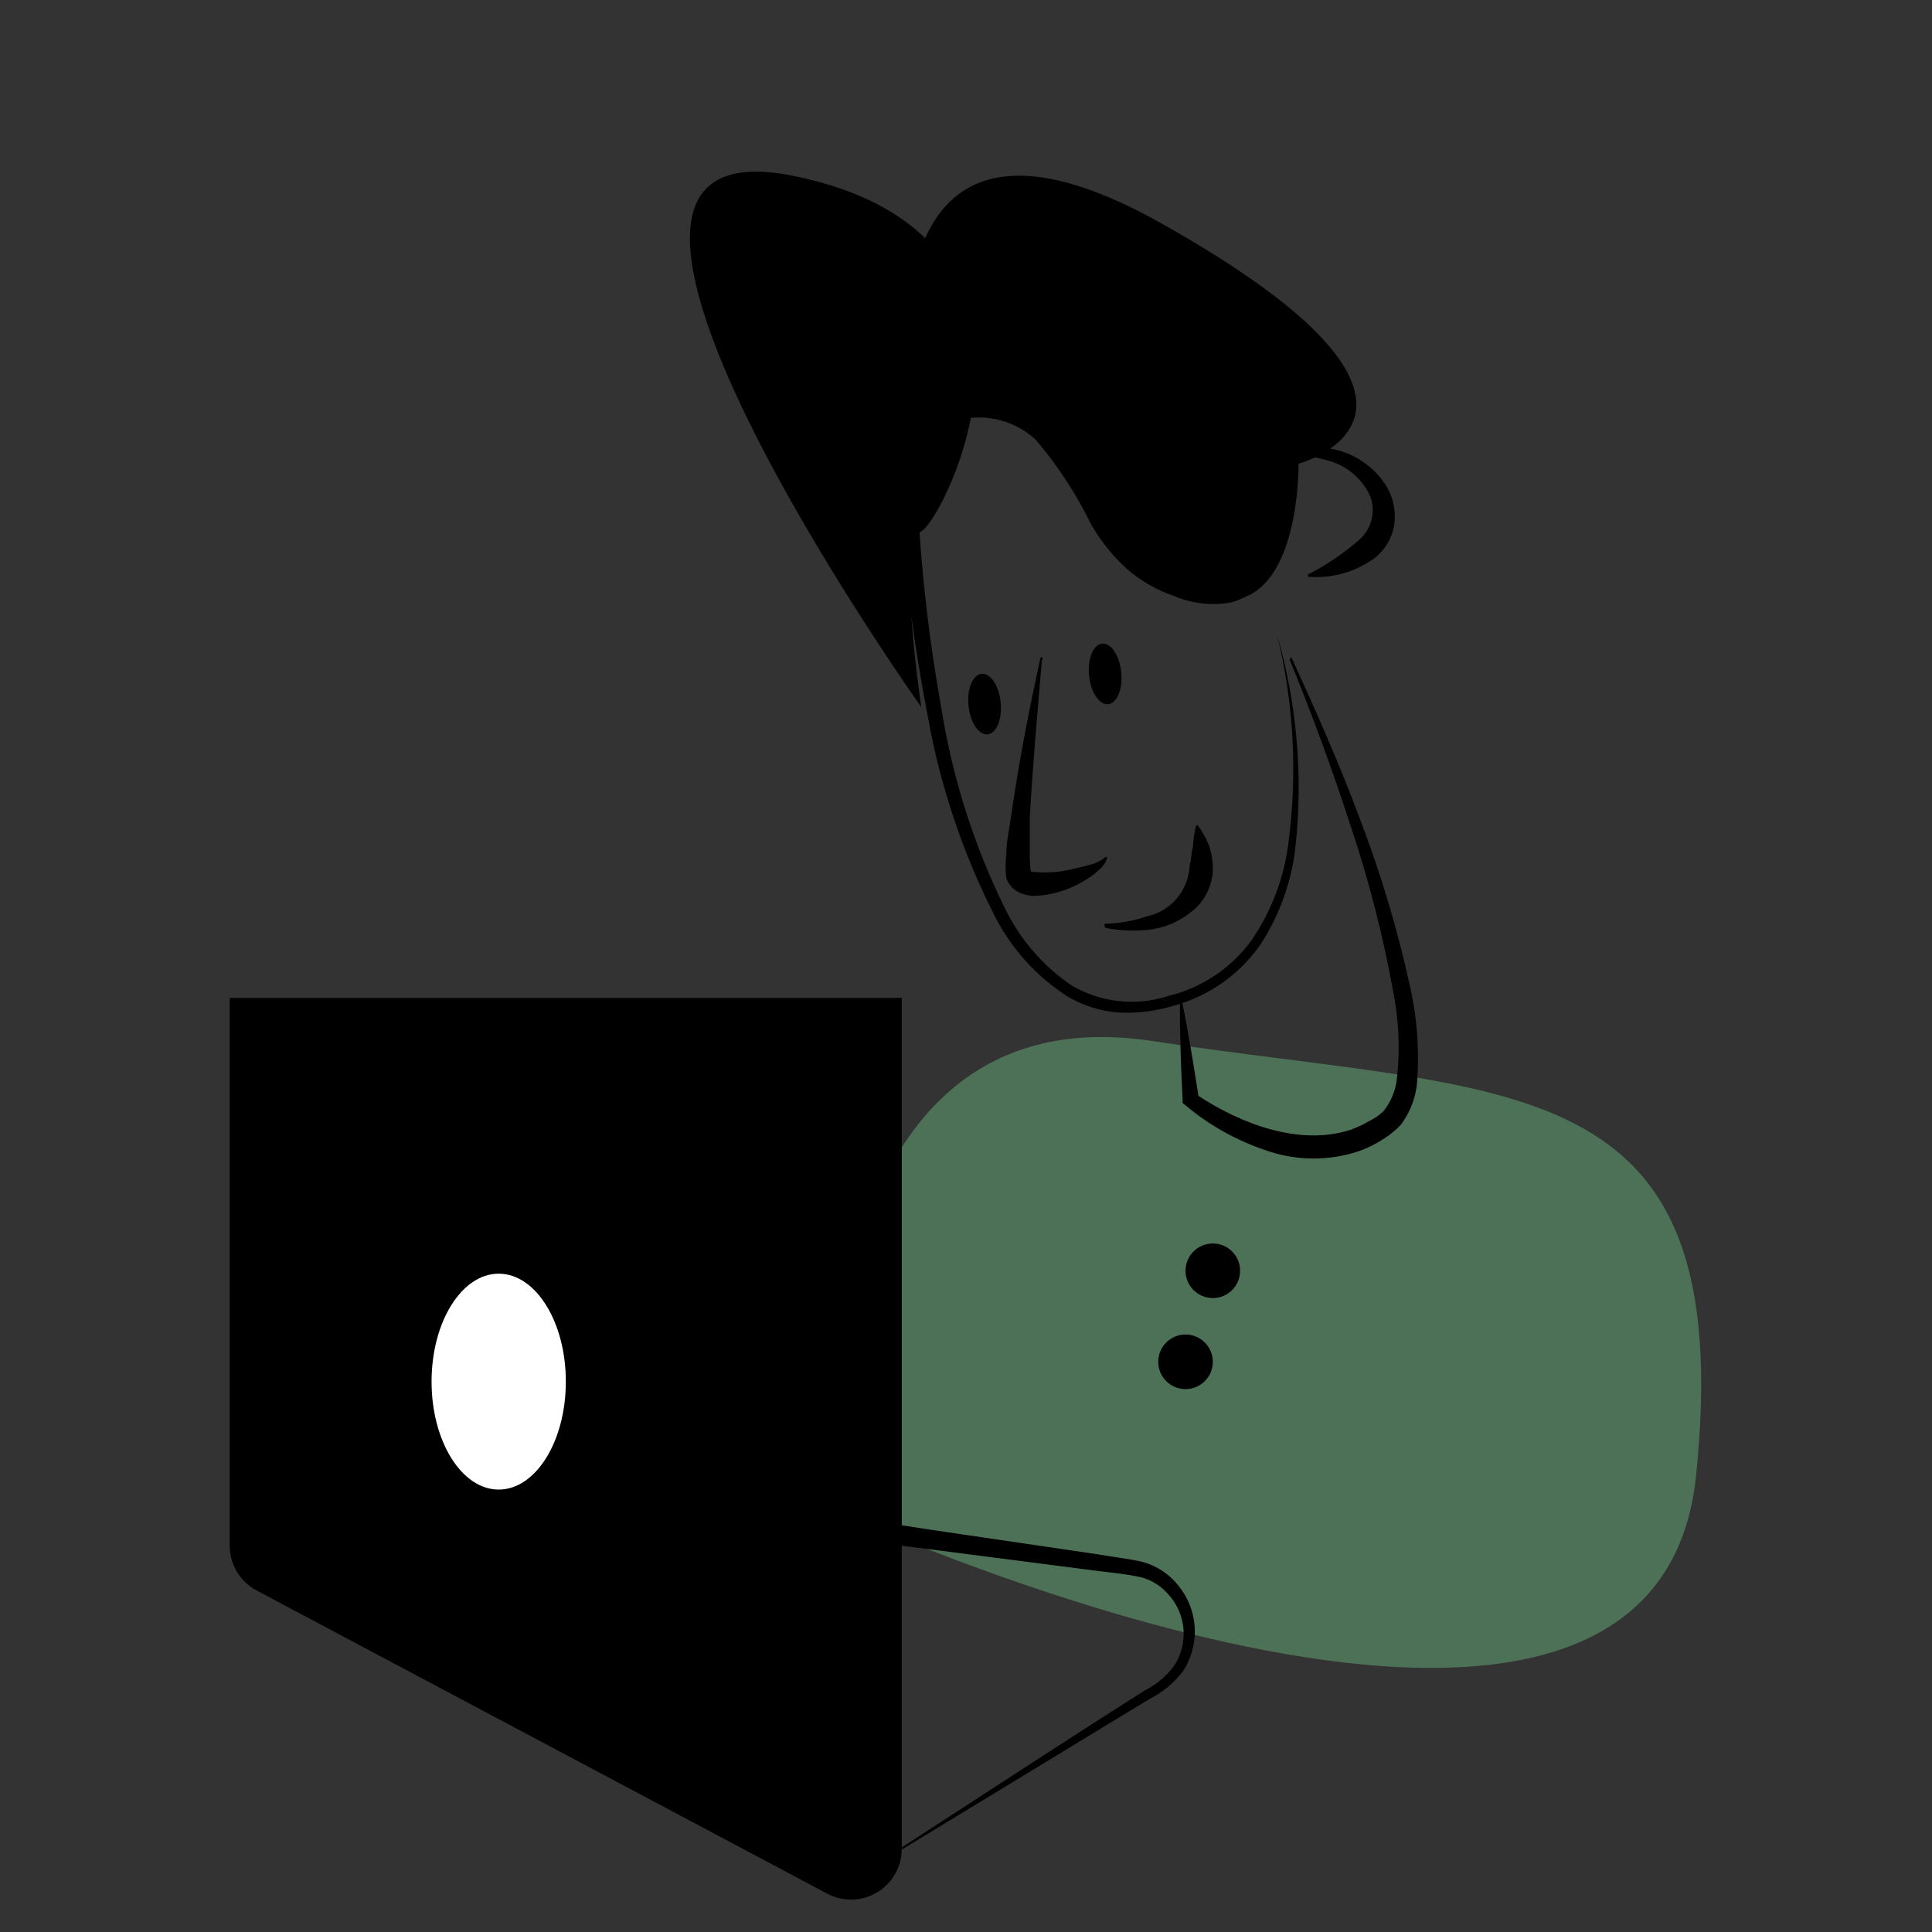
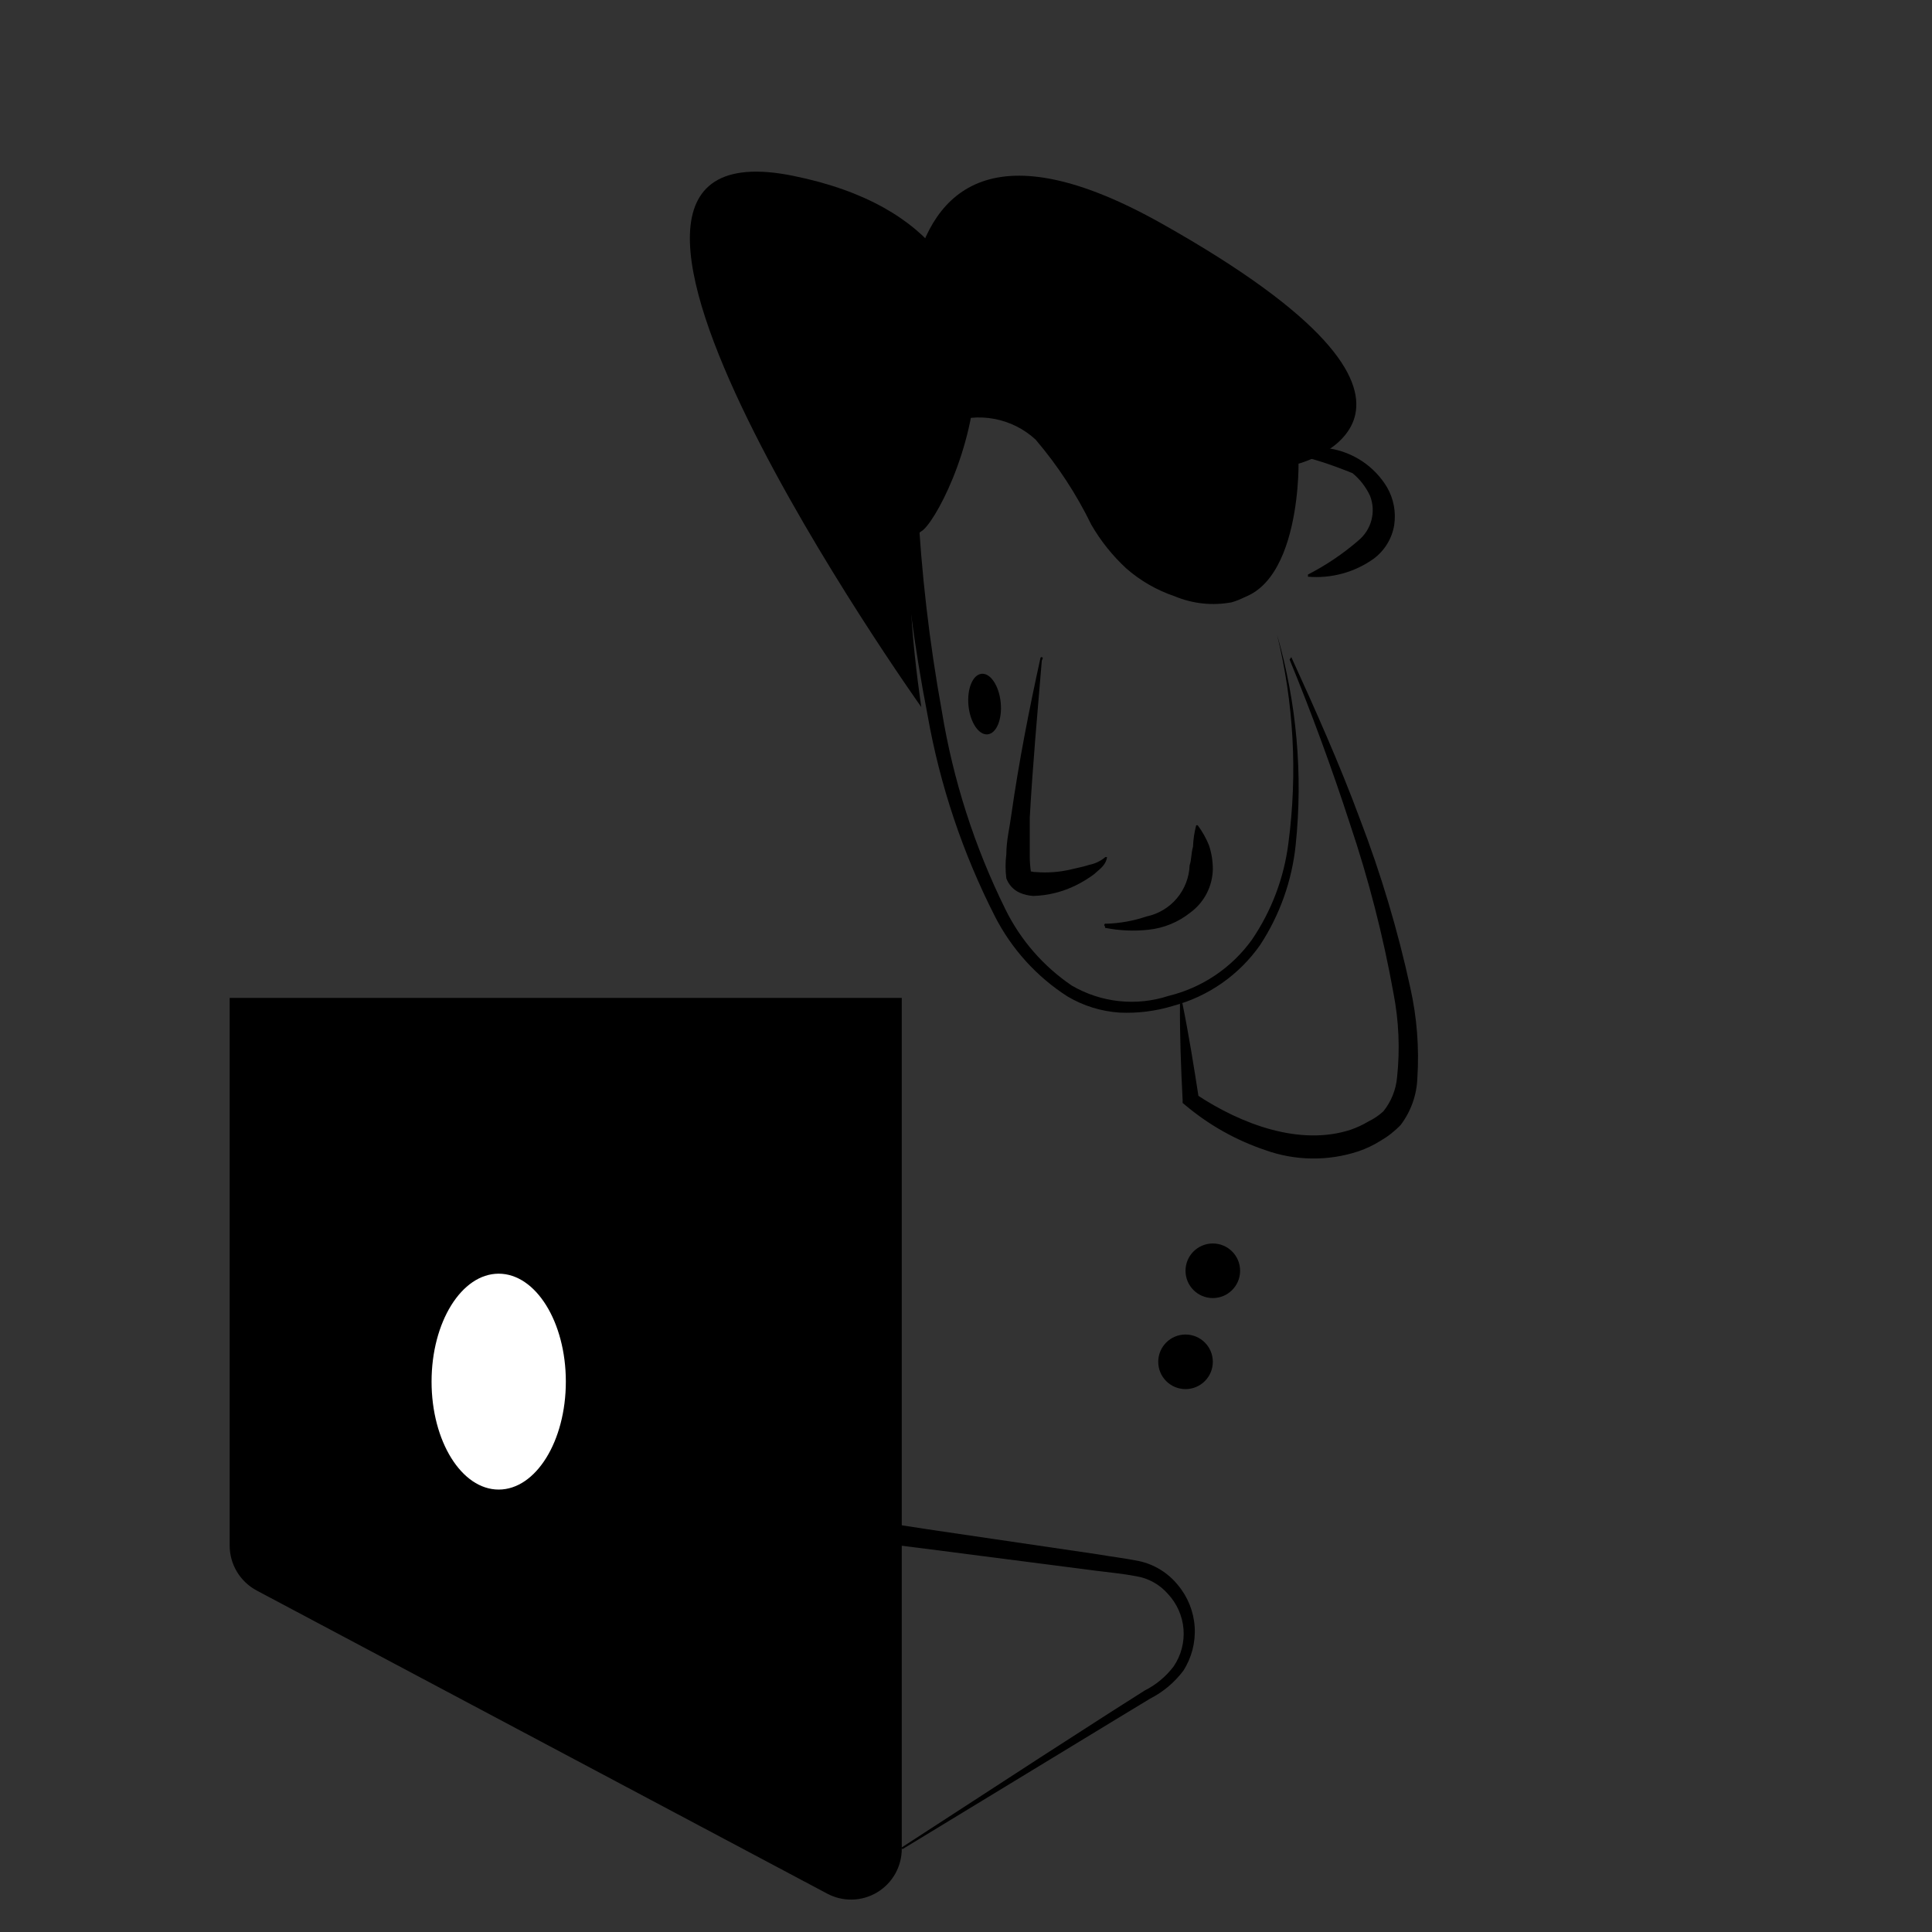
<svg xmlns="http://www.w3.org/2000/svg" width="90" height="90" viewBox="0 0 90 90" fill="none">
  <rect x="0" y="0" width="90" height="90" fill="#333333" stroke="none" />
-   <path opacity="0.5" d="M38.554 70.222C38.554 70.222 36.911 45.934 53.708 48.499C70.504 51.064 80.989 49.511 79.009 68.749C77.029 87.986 38.554 70.222 38.554 70.222Z" fill="#67B07B" />
  <path d="M10.699 46.485V72C10.699 72.43 10.817 72.852 11.039 73.221C11.261 73.589 11.579 73.891 11.959 74.093L38.531 88.211C38.892 88.404 39.296 88.5 39.705 88.49C40.114 88.479 40.513 88.363 40.863 88.152C41.214 87.941 41.503 87.643 41.704 87.286C41.904 86.93 42.009 86.528 42.008 86.119V46.485" fill="black" />
  <path d="M41.985 86.074L48.465 81.866L51.75 79.751L53.325 78.75C53.855 78.484 54.317 78.099 54.675 77.625C55.02 77.115 55.181 76.504 55.132 75.89C55.083 75.277 54.826 74.698 54.405 74.25C54.027 73.815 53.51 73.525 52.943 73.429C52.358 73.316 51.682 73.249 51.053 73.17L43.38 72.18C38.273 71.528 33.154 70.931 28.058 70.144C22.961 69.356 17.876 68.625 12.814 67.5V67.388C17.955 67.781 23.074 68.422 28.192 69.03C33.311 69.638 38.396 70.515 43.481 71.28L51.131 72.405C51.773 72.517 52.38 72.585 53.055 72.72C53.774 72.874 54.417 73.272 54.877 73.845C55.337 74.396 55.608 75.08 55.653 75.796C55.697 76.512 55.512 77.224 55.125 77.828C54.714 78.375 54.182 78.821 53.572 79.132L51.919 80.134L48.645 82.125L42.041 86.141L41.985 86.074Z" fill="black" />
  <path d="M23.231 69.39C24.959 69.39 26.359 67.139 26.359 64.361C26.359 61.584 24.959 59.333 23.231 59.333C21.504 59.333 20.104 61.584 20.104 64.361C20.104 67.139 21.504 69.39 23.231 69.39Z" fill="white" />
-   <path d="M58.871 20.981C59.882 20.804 60.912 20.774 61.931 20.891C62.482 20.978 63.007 21.184 63.469 21.495C63.932 21.806 64.321 22.214 64.609 22.691C64.921 23.228 65.04 23.855 64.946 24.469C64.841 25.088 64.503 25.643 64.001 26.021C63.111 26.659 62.022 26.958 60.93 26.865V26.764C61.774 26.331 62.564 25.798 63.281 25.177C63.579 24.932 63.791 24.598 63.888 24.224C63.985 23.851 63.962 23.456 63.821 23.096C63.632 22.689 63.354 22.329 63.007 22.043C62.661 21.757 62.255 21.552 61.819 21.442C60.87 21.182 59.888 21.065 58.905 21.094L58.871 20.981Z" fill="black" />
-   <path d="M51.622 32.804C52.037 32.763 52.309 32.098 52.232 31.319C52.154 30.54 51.756 29.942 51.341 29.983C50.927 30.024 50.654 30.689 50.732 31.468C50.809 32.248 51.208 32.846 51.622 32.804Z" fill="black" />
+   <path d="M58.871 20.981C59.882 20.804 60.912 20.774 61.931 20.891C62.482 20.978 63.007 21.184 63.469 21.495C63.932 21.806 64.321 22.214 64.609 22.691C64.921 23.228 65.04 23.855 64.946 24.469C64.841 25.088 64.503 25.643 64.001 26.021C63.111 26.659 62.022 26.958 60.93 26.865V26.764C61.774 26.331 62.564 25.798 63.281 25.177C63.579 24.932 63.791 24.598 63.888 24.224C63.985 23.851 63.962 23.456 63.821 23.096C63.632 22.689 63.354 22.329 63.007 22.043C60.87 21.182 59.888 21.065 58.905 21.094L58.871 20.981Z" fill="black" />
  <path d="M46.007 34.209C46.421 34.168 46.694 33.503 46.616 32.724C46.539 31.945 46.14 31.347 45.726 31.388C45.312 31.429 45.039 32.094 45.116 32.873C45.194 33.652 45.593 34.25 46.007 34.209Z" fill="black" />
  <path d="M60.154 30.611C61.279 33.075 62.404 35.595 63.349 38.149C64.332 40.71 65.118 43.343 65.7 46.024C66.007 47.4 66.117 48.813 66.026 50.22C65.998 51.01 65.727 51.772 65.25 52.403C64.972 52.694 64.654 52.944 64.305 53.145C63.987 53.344 63.647 53.507 63.292 53.629C61.872 54.1 60.335 54.08 58.928 53.572C57.575 53.115 56.32 52.41 55.226 51.491L55.091 51.379V51.233C55.013 49.725 54.956 48.218 54.968 46.733H55.08C55.384 48.218 55.62 49.714 55.856 51.233L55.71 50.974C57.859 52.403 60.581 53.392 62.921 52.627C63.207 52.528 63.482 52.4 63.742 52.245C63.996 52.121 64.231 51.962 64.44 51.773C64.806 51.319 65.029 50.767 65.081 50.186C65.221 48.876 65.164 47.553 64.912 46.26C64.432 43.589 63.755 40.957 62.888 38.385C62.047 35.797 61.11 33.244 60.075 30.724L60.154 30.611Z" fill="black" />
  <path d="M59.49 29.565C60.408 32.749 60.702 36.08 60.356 39.375C60.183 41.033 59.616 42.626 58.702 44.021C57.727 45.413 56.293 46.416 54.652 46.856C53.844 47.103 52.999 47.21 52.155 47.171C51.297 47.114 50.465 46.856 49.725 46.417C48.291 45.496 47.127 44.211 46.35 42.694C44.846 39.743 43.788 36.584 43.211 33.322C42.582 30.09 42.154 26.821 41.929 23.535L41.861 22.297C41.821 21.86 41.821 21.419 41.861 20.981C41.984 20.513 42.219 20.081 42.546 19.724C42.874 19.367 43.283 19.096 43.74 18.934C44.583 18.576 45.512 18.467 46.415 18.621C47.318 18.774 48.158 19.184 48.836 19.8C51.424 22.253 51.907 25.988 55.024 26.921C55.688 27.242 56.425 27.385 57.161 27.337C57.513 27.251 57.842 27.09 58.125 26.865C58.409 26.64 58.64 26.356 58.804 26.032C59.563 24.591 60.001 23.002 60.086 21.375C60.17 22.198 60.17 23.027 60.086 23.85C60.007 24.696 59.782 25.522 59.422 26.291C59.229 26.716 58.946 27.094 58.593 27.399C58.239 27.704 57.824 27.929 57.375 28.058C56.481 28.225 55.559 28.127 54.72 27.776C53.892 27.497 53.128 27.057 52.47 26.483C51.827 25.889 51.277 25.203 50.839 24.446C50.144 23.018 49.27 21.684 48.24 20.475C47.701 19.979 47.033 19.645 46.312 19.512C45.592 19.378 44.848 19.451 44.167 19.721C43.843 19.826 43.548 20.003 43.302 20.239C43.057 20.475 42.868 20.763 42.75 21.082C42.722 21.457 42.722 21.833 42.75 22.207V23.422C42.917 26.68 43.292 29.922 43.875 33.131C44.398 36.336 45.396 39.445 46.834 42.356C47.539 43.79 48.605 45.015 49.927 45.911C50.601 46.305 51.35 46.552 52.126 46.635C52.901 46.719 53.686 46.637 54.427 46.395C55.997 46.015 57.378 45.085 58.32 43.774C59.235 42.43 59.817 40.887 60.019 39.274C60.448 36.033 60.269 32.74 59.49 29.565Z" fill="black" />
  <path d="M56.498 60.469C57.2 60.469 57.769 59.9 57.769 59.197C57.769 58.495 57.2 57.926 56.498 57.926C55.795 57.926 55.226 58.495 55.226 59.197C55.226 59.9 55.795 60.469 56.498 60.469Z" fill="black" />
  <path d="M55.226 64.71C55.928 64.71 56.498 64.141 56.498 63.439C56.498 62.737 55.928 62.167 55.226 62.167C54.524 62.167 53.955 62.737 53.955 63.439C53.955 64.141 54.524 64.71 55.226 64.71Z" fill="black" />
  <path d="M51.536 43.031C52.172 43.011 52.801 42.898 53.404 42.694C53.958 42.578 54.457 42.281 54.822 41.849C55.187 41.416 55.397 40.874 55.417 40.309C55.508 40.05 55.485 39.746 55.575 39.443C55.587 39.108 55.636 38.776 55.721 38.453V38.453C55.733 38.444 55.746 38.44 55.761 38.44C55.775 38.44 55.788 38.444 55.8 38.453C56.011 38.736 56.185 39.047 56.318 39.375C56.439 39.737 56.5 40.118 56.498 40.5C56.489 40.891 56.391 41.274 56.212 41.621C56.032 41.968 55.776 42.27 55.462 42.502C54.898 42.956 54.214 43.237 53.494 43.312C52.822 43.385 52.143 43.354 51.48 43.222C51.471 43.201 51.471 43.177 51.48 43.155C51.464 43.148 51.451 43.134 51.444 43.117C51.438 43.1 51.439 43.081 51.446 43.065C51.454 43.049 51.467 43.036 51.484 43.029C51.501 43.023 51.52 43.024 51.536 43.031V43.031Z" fill="black" />
  <path d="M60.491 21.6C60.491 21.6 60.604 28.98 56.227 27.855C51.851 26.73 51.952 24.008 49.477 20.914C47.002 17.82 42.592 19.496 42.727 21.589C42.727 21.589 38.52 1.654 54.101 10.406C69.682 19.159 60.491 21.6 60.491 21.6Z" fill="black" />
  <path d="M42.919 32.94C42.919 32.94 23.344 5.434 36.945 8.19C50.546 10.946 44.078 24.098 42.919 24.75C41.76 25.402 42.919 32.94 42.919 32.94Z" fill="black" />
  <path d="M48.532 30.769C48.33 33.21 48.105 35.663 47.97 38.093C47.97 38.7 47.97 39.319 47.97 39.904C47.971 40.145 47.99 40.386 48.026 40.624C48.026 40.556 48.026 40.624 48.262 40.624C48.809 40.669 49.36 40.627 49.894 40.5C50.175 40.432 50.467 40.376 50.749 40.286C51.023 40.231 51.278 40.108 51.491 39.926V39.926C51.491 39.926 51.491 39.926 51.57 39.926C51.514 40.331 51.187 40.511 50.951 40.736C50.689 40.929 50.41 41.098 50.119 41.242C49.502 41.547 48.827 41.716 48.139 41.737C47.913 41.724 47.693 41.671 47.486 41.58C47.204 41.448 46.986 41.209 46.879 40.916C46.831 40.543 46.831 40.165 46.879 39.791C46.879 39.15 47.036 38.542 47.115 37.935C47.464 35.483 47.936 33.075 48.465 30.668C48.465 30.653 48.471 30.638 48.481 30.628C48.492 30.617 48.506 30.611 48.521 30.611C48.536 30.611 48.55 30.617 48.561 30.628C48.572 30.638 48.577 30.653 48.577 30.668L48.532 30.769Z" fill="black" />
</svg>